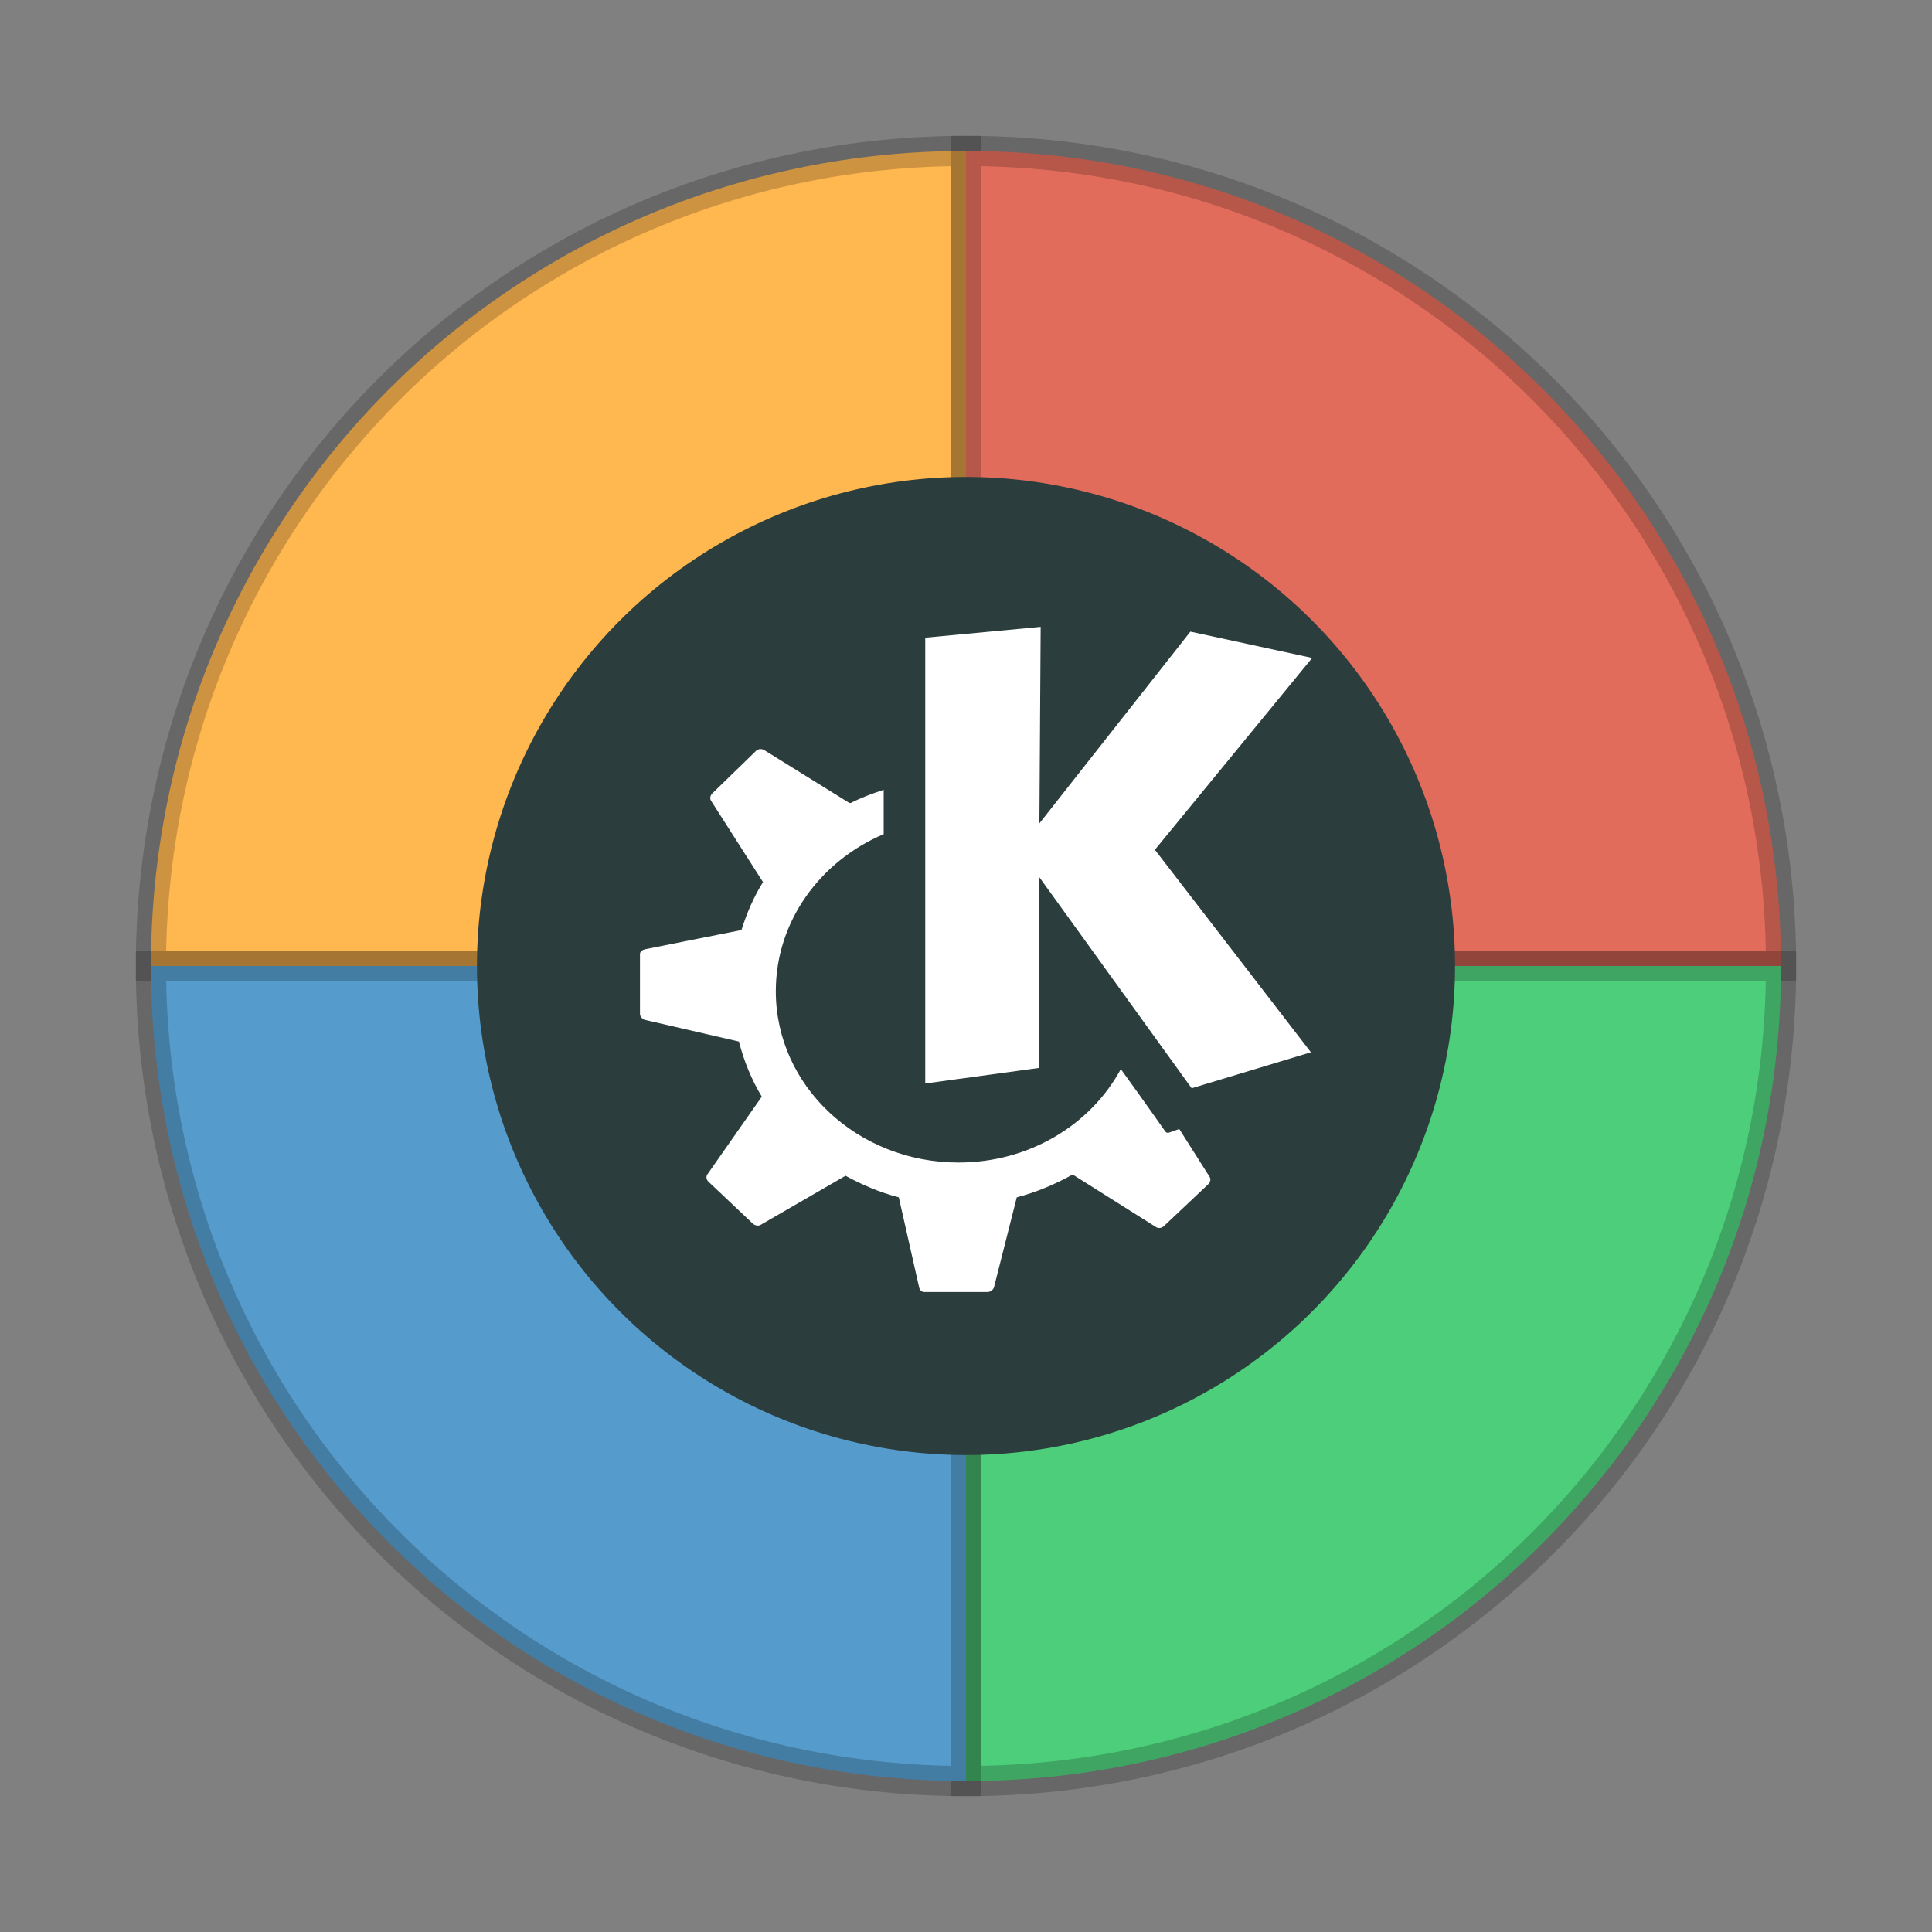
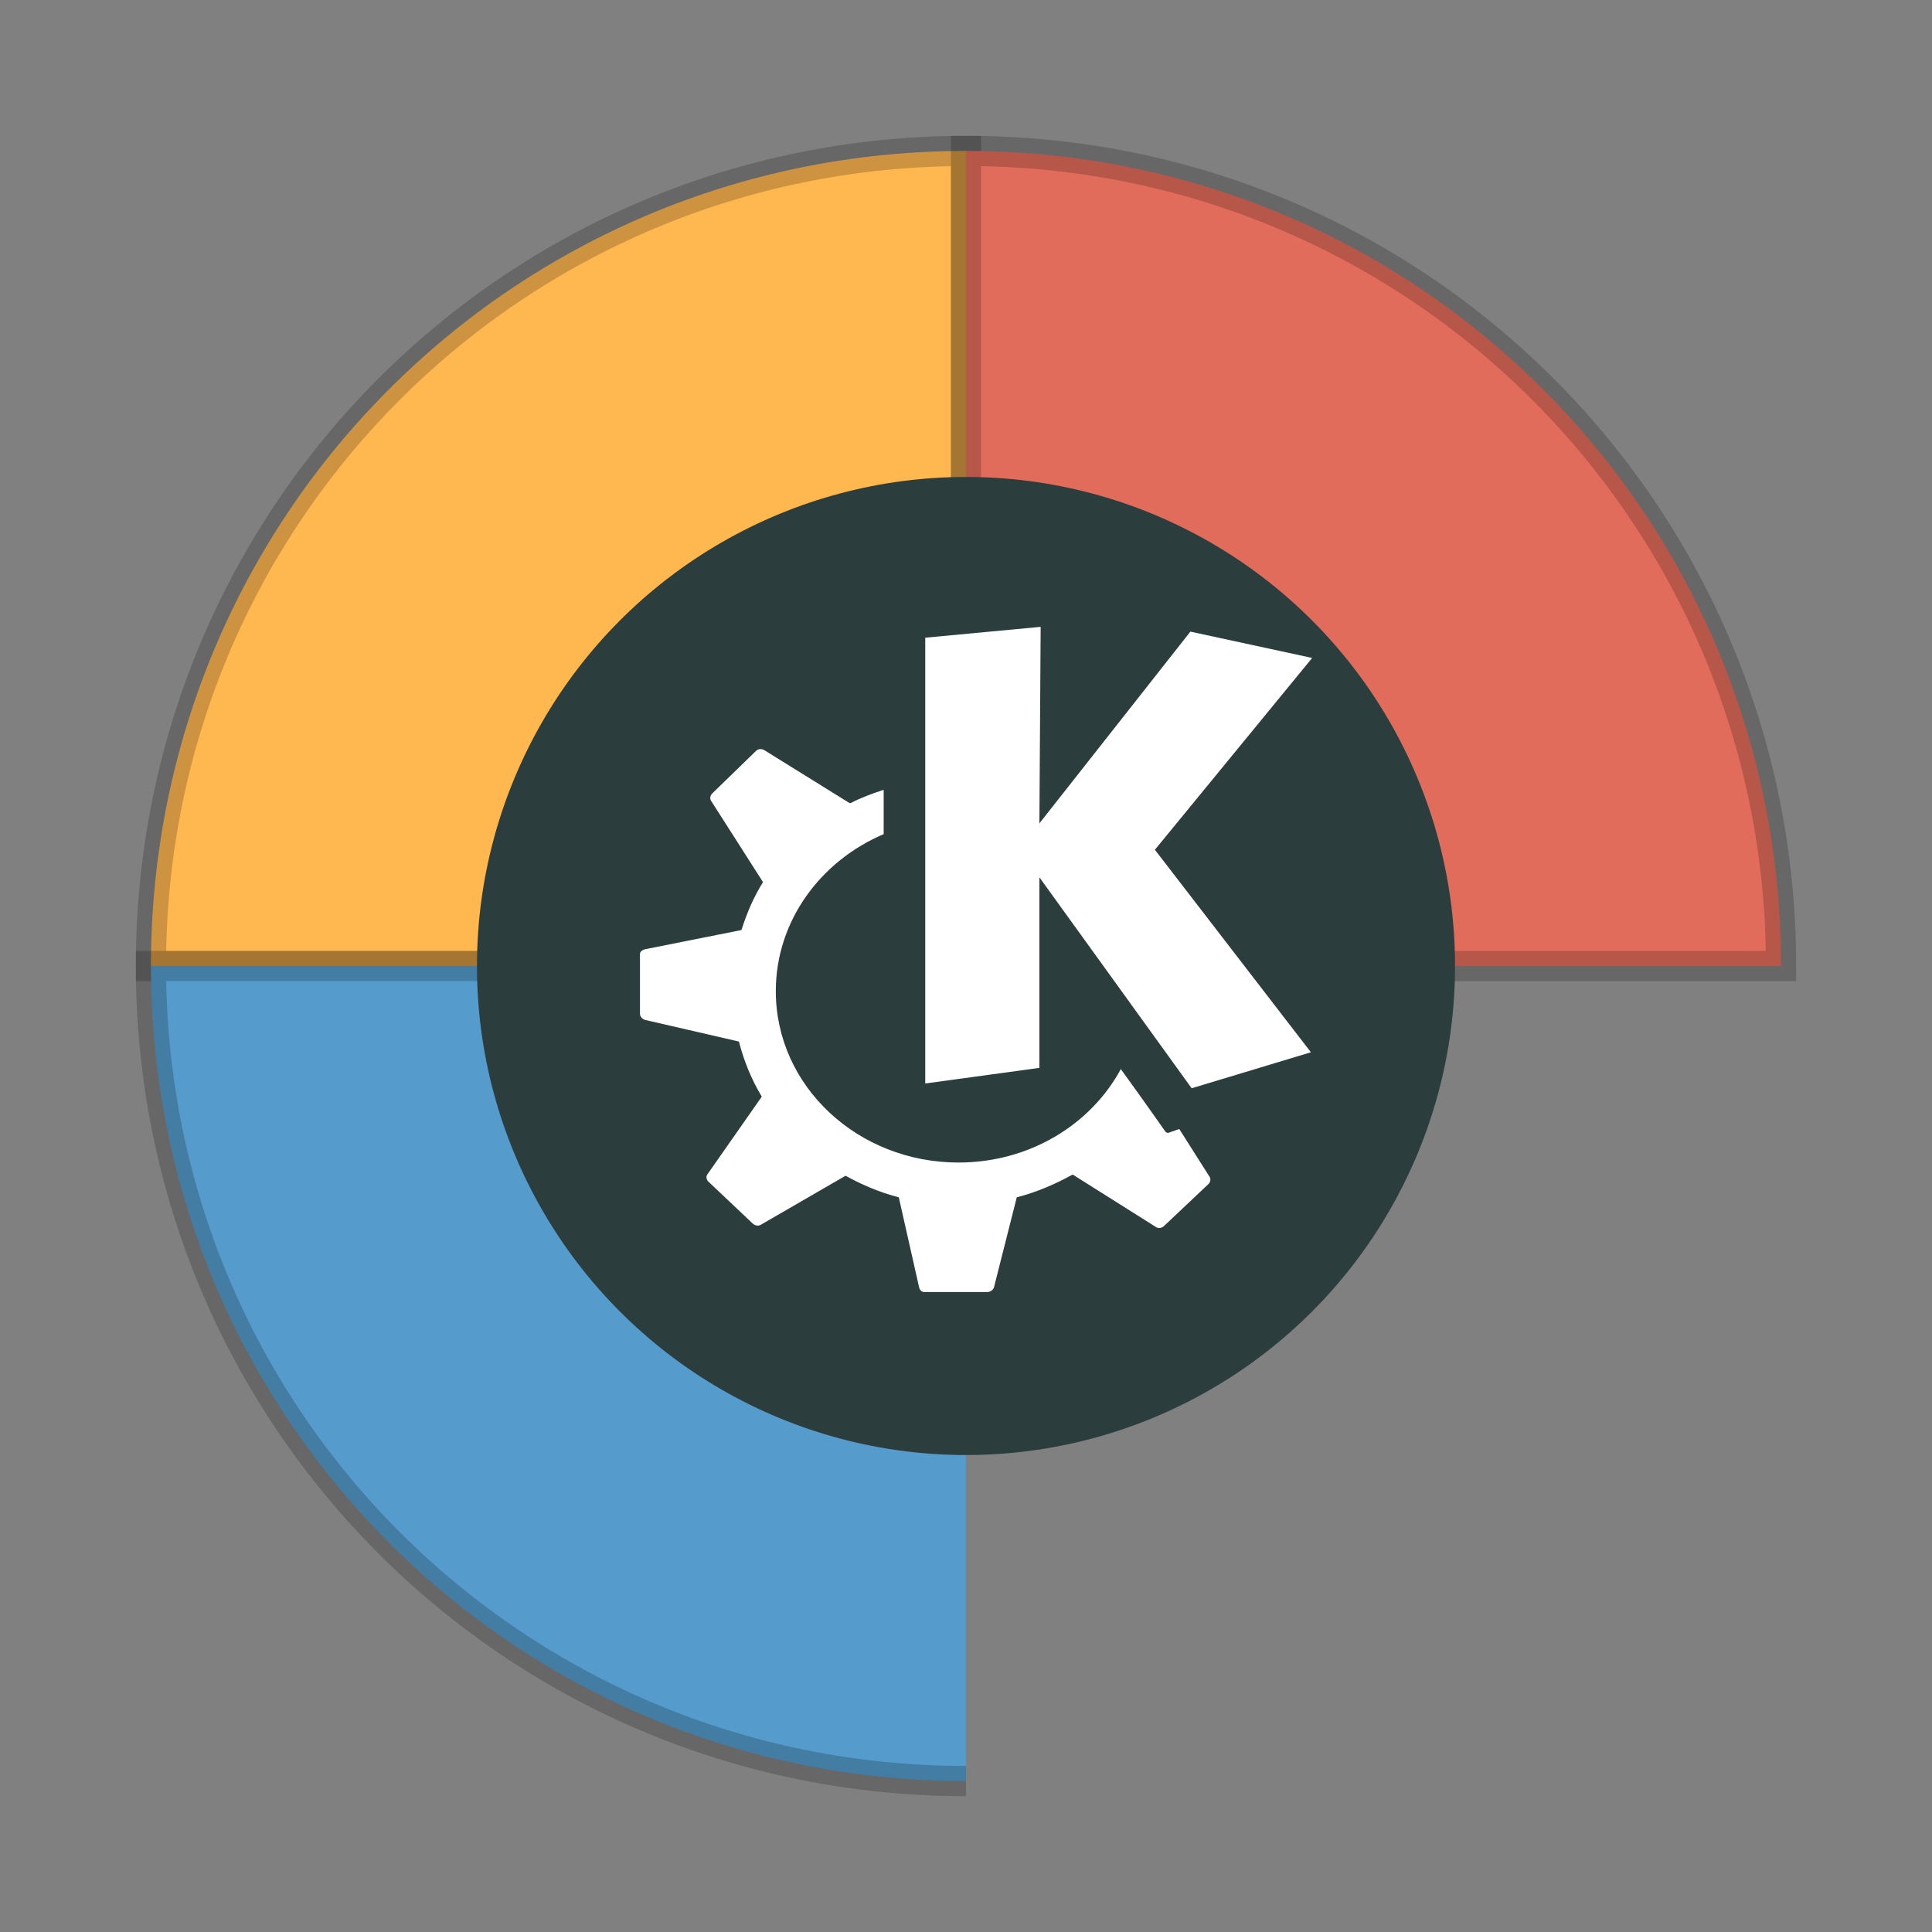
<svg xmlns="http://www.w3.org/2000/svg" width="64" height="64" version="1">
  <rect width="100%" height="100%" fill="#808080" stroke="none" />
  <defs>
    <style id="current-color-scheme" type="text/css">.ColorScheme-Text { color:#4d4d4d; }</style>
  </defs>
  <g transform="matrix(1.35 0 0 1.35 -.4 -22)" stroke-width=".741">
    <g stroke-width=".741">
      <path d="m24 20c-11.08 0-20 8.92-20 20h20z" fill="#ffb74f" stroke="#000" stroke-opacity=".196" stroke-width=".741" />
      <path d="m24 20c11.08 0 20 8.92 20 20h-20z" fill="#e26c5c" stroke="#000" stroke-opacity=".196" stroke-width=".741" />
-       <path d="m24 60c11.08 0 20-8.92 20-20h-20z" fill="#4dce7a" stroke="#000" stroke-opacity=".196" stroke-width=".741" />
-       <path d="m24 60c-11.08 0-20-8.92-20-20h20z" fill="#559bcb" stroke="#000" stroke-opacity=".196" stroke-width=".741" />
+       <path d="m24 60c-11.08 0-20-8.92-20-20h20" fill="#559bcb" stroke="#000" stroke-opacity=".196" stroke-width=".741" />
      <circle cx="24" cy="40" r="12" fill="#2c3d3d" />
    </g>
    <path d="m25.832 31.678-2.832 0.266v10.939l2.801-0.383v-4.676l3.736 5.176 2.926-0.883-3.828-4.969 3.859-4.707-2.988-0.646-3.705 4.705zm-6.875 2.998c-0.032 0-0.07 0.018-0.094 0.031l-1.09 1.059c-0.046 0.046-0.065 0.122-0.031 0.176l1.277 2c-0.229 0.364-0.398 0.762-0.529 1.176l-2.365 0.471c-0.066 0.017-0.125 0.055-0.125 0.119v1.469c0 0.062 0.062 0.131 0.125 0.146l2.303 0.531c0.123 0.479 0.309 0.934 0.561 1.352l-1.338 1.912c-0.037 0.054-0.018 0.131 0.031 0.176l1.088 1.029c0.046 0.042 0.131 0.065 0.188 0.031l2.086-1.207c0.41 0.224 0.839 0.41 1.307 0.529l0.498 2.207c0.014 0.064 0.058 0.117 0.125 0.117h1.557c0.066 0 0.141-0.056 0.156-0.117l0.559-2.207c0.482-0.123 0.951-0.325 1.371-0.559l2.055 1.295c0.057 0.034 0.137 0.016 0.186-0.031l1.09-1.029c0.047-0.046 0.065-0.122 0.031-0.176l-0.746-1.176-0.25 0.088c-0.036 0.017-0.073 7.03e-4 -0.094-0.029 0 0-0.471-0.674-1.09-1.529-0.74 1.368-2.247 2.293-3.984 2.293-2.469 0-4.482-1.873-4.482-4.205 0-1.716 1.091-3.192 2.647-3.853v-1.088c-0.283 0.094-0.549 0.19-0.809 0.324h-0.031l-2.086-1.295c-0.028-0.017-0.062-0.03-0.094-0.027v-2e-3z" color="#4d4d4d" fill="#fff" />
  </g>
</svg>